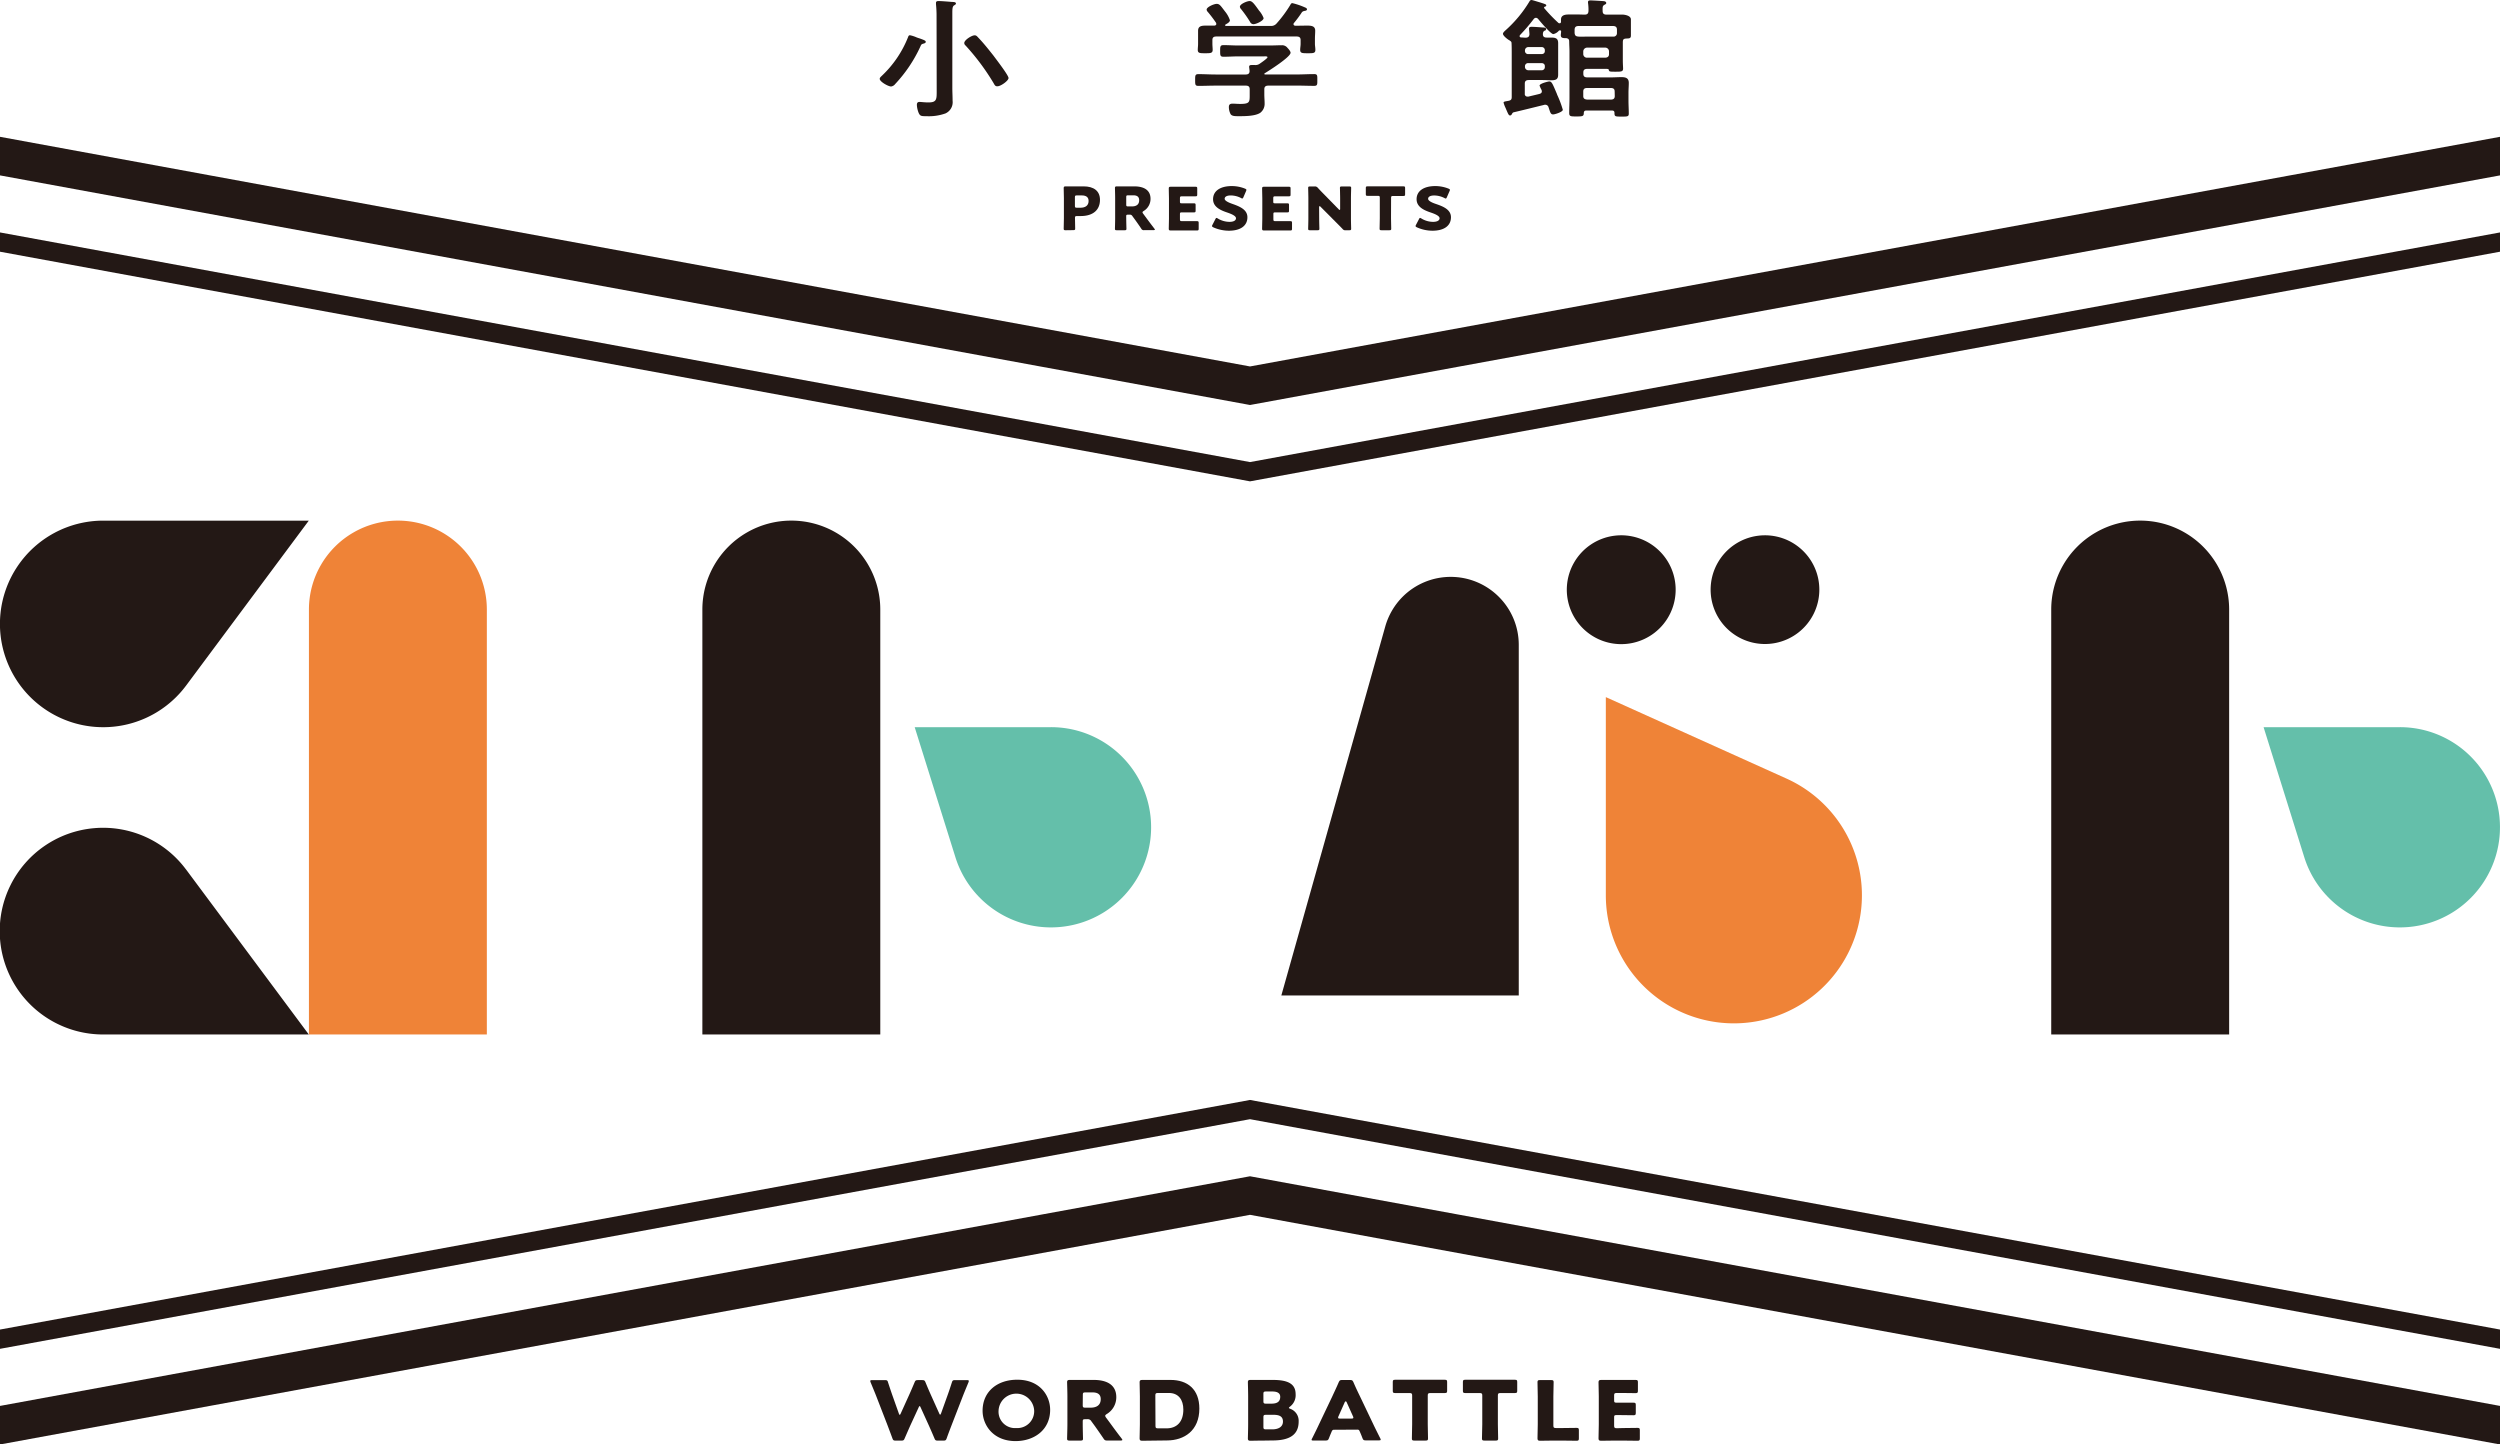
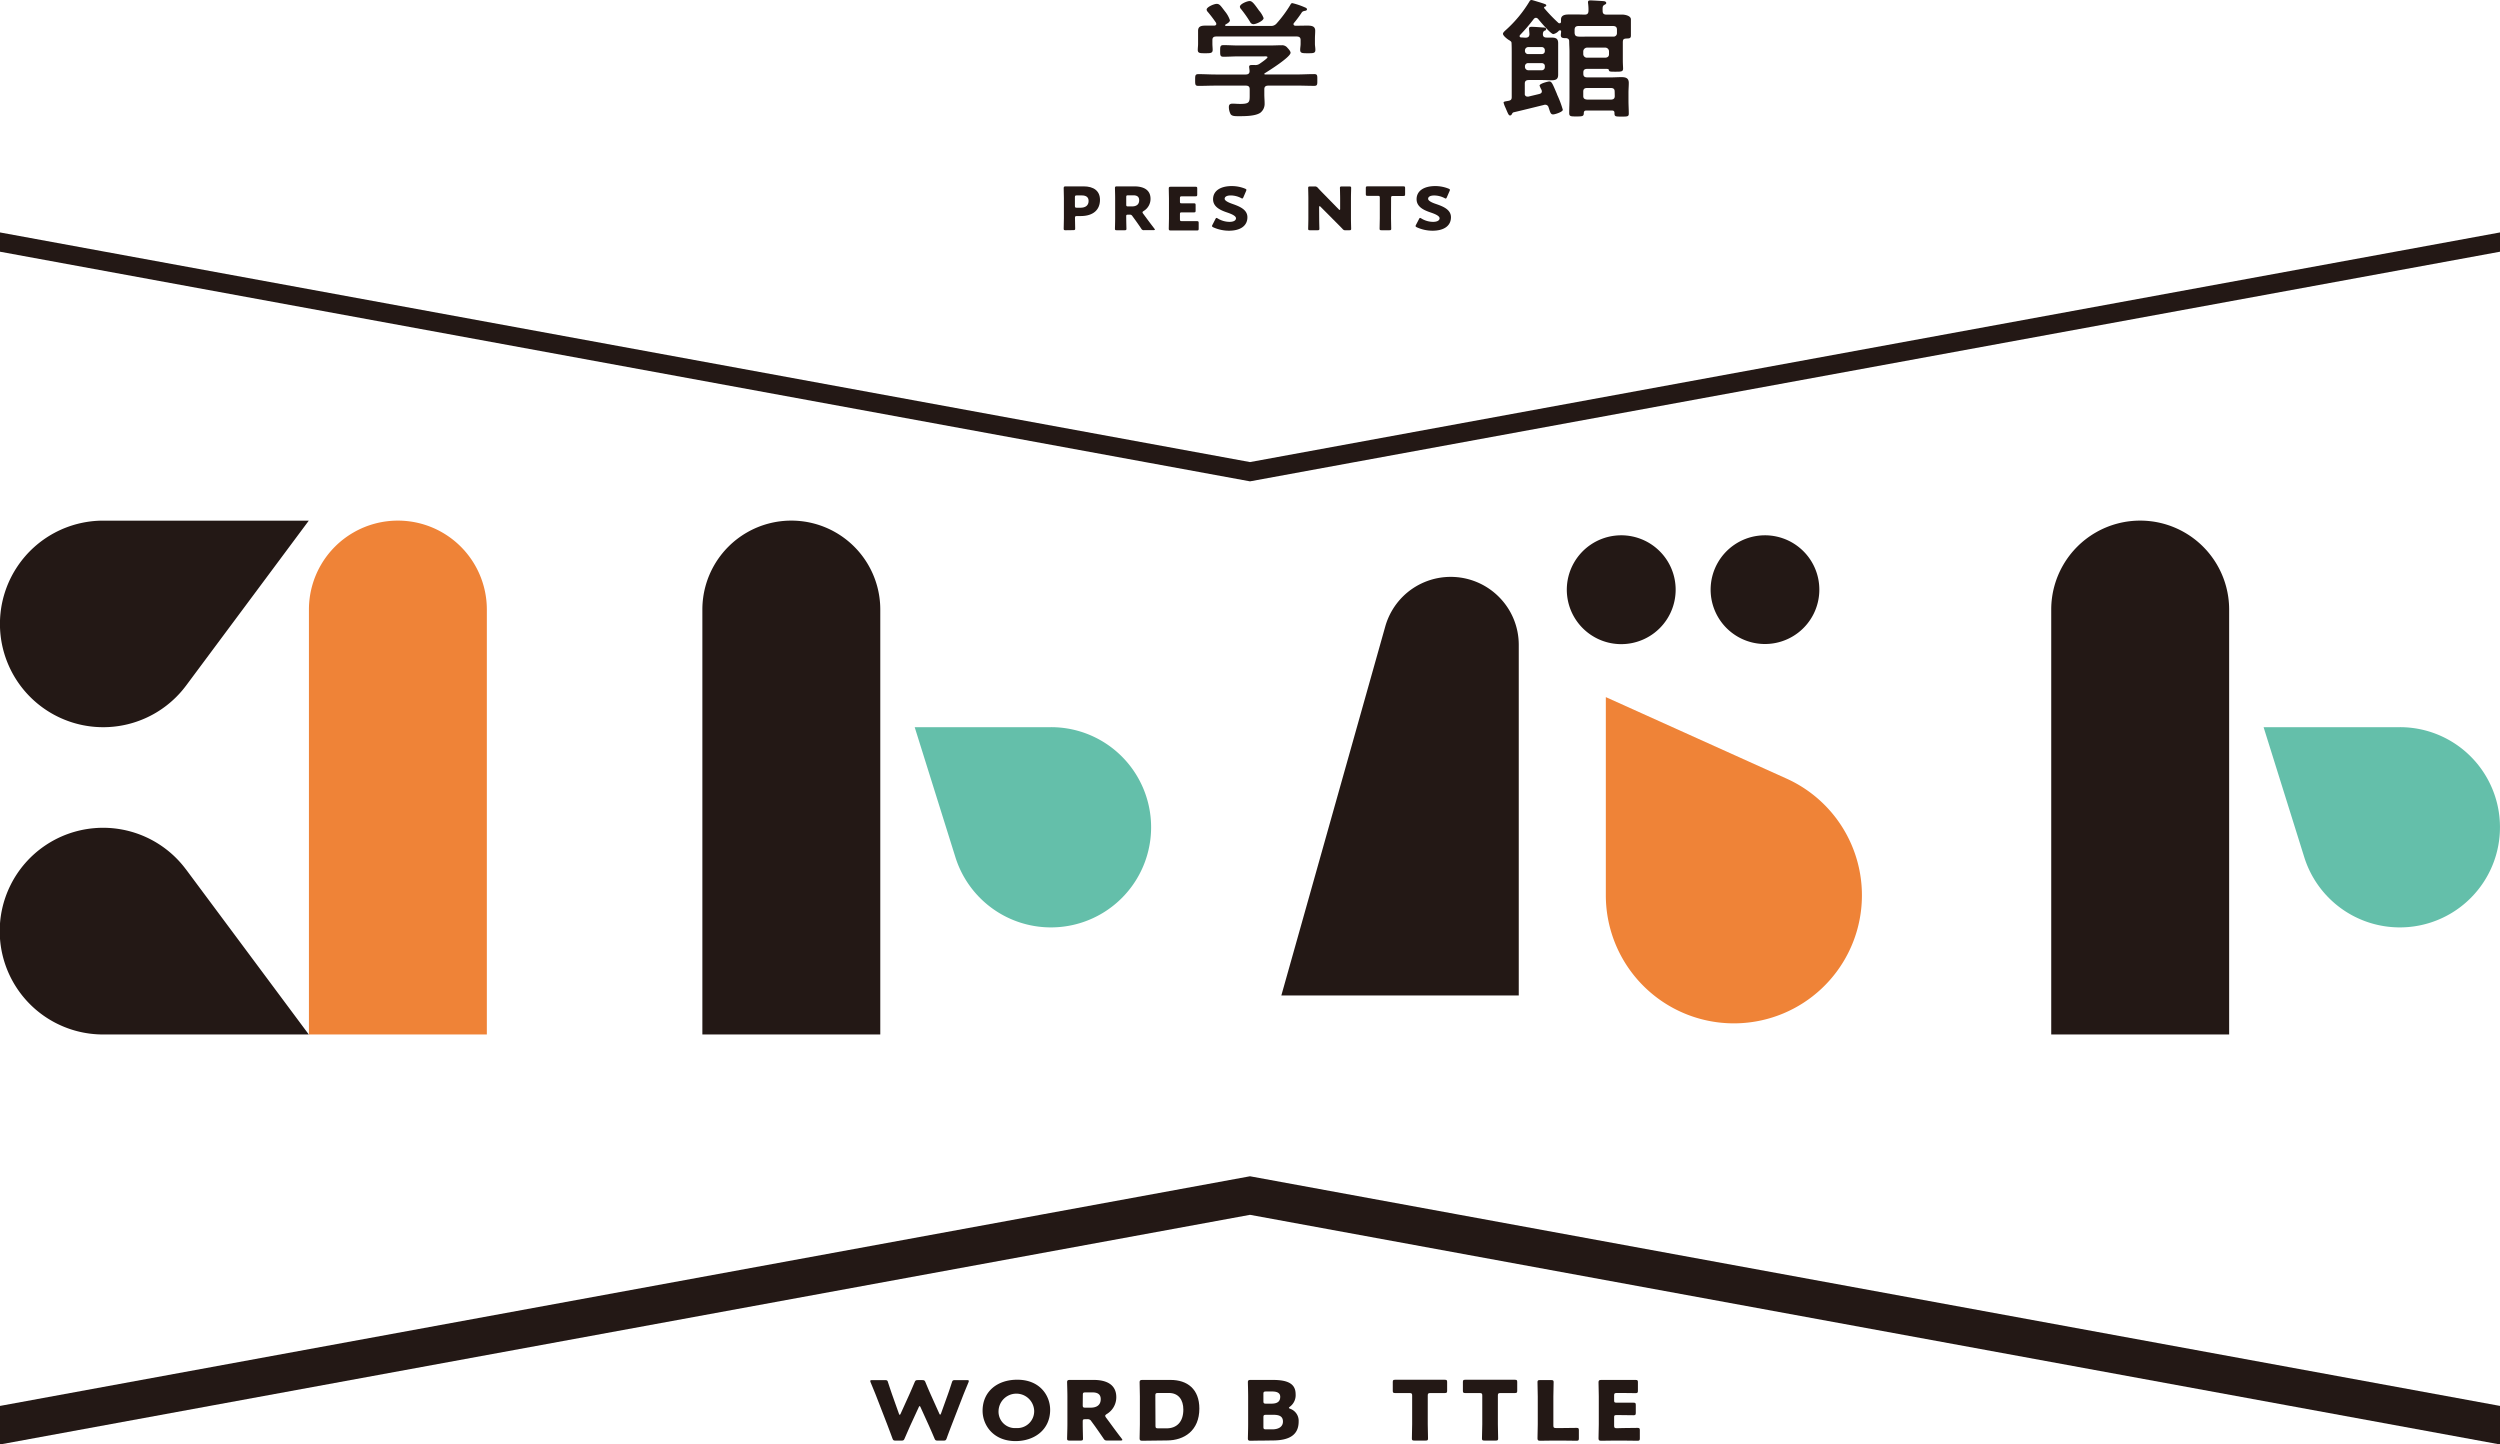
<svg xmlns="http://www.w3.org/2000/svg" viewBox="0 0 741.92 428.67">
  <g fill="#231815">
-     <path d="m370.96 108.75-370.96-68.15v11.45l370.96 68.14 370.96-68.14v-11.45z" />
    <path d="m370.96 137.13-370.96-68.15v5.72l370.96 68.15 370.96-68.15v-5.72z" />
-     <path d="m370.96 326.43-370.96 68.14v5.72l370.96-68.15 370.96 68.15v-5.72z" />
    <path d="m370.96 349.08-370.96 68.15v11.44l370.96-68.15 370.96 68.15v-11.44z" />
  </g>
  <path d="m332.92 224.5a29.67 29.67 0 0 0 -21-8.7h-40.47l12.08 38.58a29.72 29.72 0 1 0 49.39-29.88z" fill="#64bfaa" />
  <path d="m261.24 180.9a26.4 26.4 0 0 0 -52.8 0v126.1h52.8z" fill="#231815" />
  <path d="m733.22 224.5a29.67 29.67 0 0 0 -21-8.7h-40.46l12.07 38.58a29.72 29.72 0 1 0 49.39-29.88z" fill="#64bfaa" />
  <path d="m661.54 180.9a26.4 26.4 0 1 0 -52.8 0v126.1h52.8z" fill="#231815" />
  <path d="m144.48 180.9a26.4 26.4 0 1 0 -52.8 0v126.1h52.8z" fill="#ef8337" />
  <g fill="#231815">
    <path d="m55.19 203.51 36.45-49h-61a30.65 30.65 0 1 0 21.67 52.32 29.64 29.64 0 0 0 2.8-3.22z" />
    <path d="m55.19 258 36.45 49h-61a30.67 30.67 0 1 1 24.47-49.09z" />
    <path d="m497.28 175a16.15 16.15 0 1 1 -4.73-11.41 16.1 16.1 0 0 1 4.73 11.41z" />
    <path d="m539.92 175a16.13 16.13 0 1 1 -4.72-11.41 16.09 16.09 0 0 1 4.72 11.41z" />
    <path d="m444.8 177.11a20.19 20.19 0 0 0 -28.55 0 20.35 20.35 0 0 0 -5.14 8.78l-30.85 109.53h70.46v-104a20.12 20.12 0 0 0 -5.92-14.31z" />
  </g>
  <path d="m530.05 231-53.49-24.12v58.75a38 38 0 1 0 53.49-34.63z" fill="#ef8337" />
  <g fill="#231815">
-     <path d="m274.08 12.94c-.69.19-.69.3-1 1a41.59 41.59 0 0 1 -7.42 11 1.87 1.87 0 0 1 -1.2.73c-.86 0-3.39-1.43-3.39-2.27 0-.38.47-.73.73-1a31.89 31.89 0 0 0 7.69-11.4c.09-.27.21-.54.56-.54a9.2 9.2 0 0 1 1.93.62 9 9 0 0 0 1 .34c1.37.5 1.75.65 1.75 1s-.39.44-.65.52zm3.86-8.49c0-1.11-.08-2.3-.17-3.22 0-.12 0-.27 0-.39 0-.46.38-.53.81-.53.65 0 3.18.19 3.95.27.39 0 1.16 0 1.16.46 0 .27-.26.38-.56.57-.47.31-.51 1-.51 2.27v22.19c0 1.26.08 2.53.08 3.84a3.64 3.64 0 0 1 -2.14 3.76 14.78 14.78 0 0 1 -5.67.81c-1.41 0-1.84 0-2.27-1a7.23 7.23 0 0 1 -.52-2.31c0-.54.13-.92.82-.92.43 0 1.5.15 2.57.15 2.66 0 2.49-1 2.49-4zm18 21.16c-.6 0-.77-.39-1.11-1a68.17 68.17 0 0 0 -8.28-11.1 1 1 0 0 1 -.39-.73c0-.92 2.23-2.3 3.09-2.3.47 0 .73.31 1 .61 1.63 1.69 3.09 3.54 4.55 5.38.73 1 4.5 5.87 4.5 6.68s-2.3 2.46-3.3 2.46z" />
    <path d="m376.41 25.41c-.81 0-1.2.31-1.2 1.08v1.51c0 .92.09 1.84.09 2.76a3.32 3.32 0 0 1 -1.3 2.72c-1.5 1-4.59 1-6.39 1-1.12 0-2 0-2.41-.61a4.59 4.59 0 0 1 -.51-2.11c0-.69.3-1 1.12-1 .6 0 1.41.08 2.23.08 2.87 0 2.83-.58 2.83-2.73v-1.62c0-.77-.35-1.08-1.2-1.08h-8.8c-1.72 0-3.43.08-5.19.08-1 0-1-.38-1-1.73s0-1.76 1-1.76c1.72 0 3.43.11 5.19.11h8.8c.77 0 1.16-.3 1.16-1 0-.31-.13-1.12-.13-1.27 0-.46.34-.54.73-.54s.55 0 .81 0h.22a2.14 2.14 0 0 0 1.37-.38c.38-.27 2.32-1.58 2.32-1.92s-.6-.27-1.08-.27h-7.51c-1.45 0-3 .11-4.46.11-1 0-1-.46-1-1.72s0-1.73 1-1.73c1.5 0 3 .11 4.41.11h9.27c1.2 0 2.36-.07 3.56-.07a2 2 0 0 1 1.76.8c.35.35.9 1 .9 1.42 0 1.27-6.3 5.26-7.63 6.07a.3.3 0 0 0 -.17.23c0 .11.12.11.25.15h9.36c1.71 0 3.47-.11 5.19-.11 1 0 .94.46.94 1.76s.05 1.73-.94 1.73c-1.72 0-3.48-.08-5.19-.08zm11.59-17.81c1.24 0 2.31.16 2.31 1.5 0 .77-.08 1.57-.08 2.46v1.44c0 .57.13 1.19.13 1.8 0 1-.61 1-2.24 1s-2.27 0-2.27-1c0-.61.13-1.19.13-1.8v-1.1c0-.77-.39-1.07-1.2-1.07h-23.78c-.86 0-1.2.3-1.2 1.07v1.1c0 .61.08 1.22.08 1.8 0 1-.69 1-2.23 1s-2.19 0-2.19-1c0-.54.09-1.19.09-1.76v-1.48c0-.85 0-1.66 0-2.42 0-1.38 1-1.54 2.28-1.54h2.49c.34 0 .64-.15.64-.5a1.05 1.05 0 0 0 -.08-.34 38.08 38.08 0 0 0 -2.45-3.23 1.09 1.09 0 0 1 -.34-.69c0-.73 2.14-1.69 3-1.69s1.2.61 2.44 2.23a8.35 8.35 0 0 1 1.47 2.62c0 .58-.82 1-1.29 1.27a.25.25 0 0 0 -.13.23c0 .15.13.19.26.19h13.16a2.09 2.09 0 0 0 1.82-.69 36.93 36.93 0 0 0 4.12-5.57c.12-.23.25-.5.6-.5a21.7 21.7 0 0 1 3.64 1.23c.3.12.69.27.69.62s-.47.42-.73.46-.69.19-.86.53a33.38 33.38 0 0 1 -2.28 3.06.51.51 0 0 0 -.13.35c0 .31.25.42.51.46 1.17 0 2.37-.04 3.62-.04zm-16-.42a1.11 1.11 0 0 1 -1-.65 35.34 35.34 0 0 0 -2.7-3.84 1.19 1.19 0 0 1 -.34-.69c0-.81 2.14-1.69 2.91-1.69s1.46 1 2.62 2.61a2.56 2.56 0 0 0 .26.34 7.32 7.32 0 0 1 1.25 2.11c0 .81-2.23 1.81-3 1.81z" />
    <path d="m470.25 4.34c.82 0 1.12-.31 1.16-1.08a14.19 14.19 0 0 0 -.13-2.34 1 1 0 0 1 0-.34c0-.43.38-.46.77-.46s3.65.19 3.95.23.68.19.68.53-.21.35-.51.54c-.56.31-.6.58-.56 1.84 0 .77.34 1.08 1.2 1.08h1.72 3.17s2.3.15 2.3 1.42v2 1 1.81c0 1-.77.8-1.54.88s-.82.42-.86 1v2.84 2.61c0 1.08.08 2 .08 2.46 0 .88-.55.92-2.1.92-1.89 0-2.06 0-2.14-.58-.09-.34-1-.26-1.25-.26h-5.1c-.86 0-1.21.3-1.21 1.07v.38c0 .77.35 1.08 1.21 1.08h6.91c1.08 0 2.11-.08 3.18-.08 1.41 0 2.19.35 2.19 1.73 0 1-.09 1.92-.09 2.84v2.38c0 1.31.09 2.57.09 3.88 0 .88-.43.88-2.11.88-1.93 0-2.14 0-2.14-1.11 0-.5-.26-.69-.77-.69h-7.56c-.51 0-.72.19-.77.69 0 1-.3 1.07-2.19 1.07-1.67 0-2.14 0-2.14-1 0-1.5.08-3 .08-4.49v-13.79c0-1-.08-1.92-.08-2.73a.49.49 0 0 1 0-.23c0-.53-.17-.88-.86-1-.94 0-1.63 0-1.63-.88 0-.23.09-.84.09-1.15a.31.31 0 0 0 -.29-.29.62.62 0 0 0 -.39.12 3 3 0 0 1 -1.63 1c-.77 0-3.91-3.76-4.51-4.49a1 1 0 0 0 -.64-.35.94.94 0 0 0 -.69.39 53.85 53.85 0 0 1 -4 4.68.68.68 0 0 0 -.17.34c0 .31.22.43.52.43.47 0 .9.07 1.33.07.77-.07 1-.34 1.07-1 0-.31-.13-1.62-.13-1.65 0-.5.34-.58.77-.58.78 0 2.41.12 3.22.19.3 0 1.07 0 1.07.46s-.25.39-.51.54-.43.46-.43 1c0 .73.39 1 1.16 1h1.37c1.37 0 2 .34 2 1.65v3.15 3.22 3c0 1.31-.6 1.65-2 1.65-.9 0-1.8-.07-2.7-.07h-4c-.86 0-1.2.34-1.2 1.07v3a.74.74 0 0 0 .81.84h.3c1.08-.27 2.11-.5 3.18-.77.43-.11.77-.31.77-.77a1.63 1.63 0 0 0 -.08-.42 8.07 8.07 0 0 1 -.6-1.3c0-.58 2.48-1.23 2.91-1.23.73 0 1 .8 2.28 3.8 0 .11.13.34.25.61a29.24 29.24 0 0 1 1.46 4c0 .65-2.36 1.38-2.87 1.38-.77 0-.86-.65-1.37-2.15a1 1 0 0 0 -1-.73 1.37 1.37 0 0 0 -.43.08c-3 .73-5.88 1.46-8.84 2.15-.38.07-.47.34-.64.61a.57.57 0 0 1 -.52.35c-.38 0-.6-.58-1-1.5-.13-.27-.22-.54-.35-.81a7.93 7.93 0 0 1 -.56-1.53c0-.31.65-.35 1.42-.5s1-.42 1-1.12v-12.95c0-1 0-2-.05-3 0-.46-.17-.57-.55-.84-.6-.31-2-1.39-2-2 0-.38.6-.88.9-1.15a36.87 36.87 0 0 0 6.97-8.45.68.68 0 0 1 .6-.42c.26 0 2 .58 2.32.65 1.54.5 2.06.62 2.06.92s-.21.35-.43.43a.24.24 0 0 0 -.21.23v.15a46.84 46.84 0 0 0 4.2 4.38.52.52 0 0 0 .39.15c.3 0 .39-.19.43-.42a4.47 4.47 0 0 1 0-.73c0-1.23 1.15-1.46 2.27-1.46s2.1 0 3.18 0zm-12.79 11.71c.65 0 1-.35 1-.92v-.23a.92.92 0 0 0 -1-.93h-3.9a1 1 0 0 0 -1 .93v.23a.92.92 0 0 0 1 .92zm-3.9 2.68a.92.92 0 0 0 -1 .89v.3a1 1 0 0 0 1 .93h3.9a.92.92 0 0 0 1-.93v-.3c0-.54-.38-.89-1-.89zm26.3-8.86c0-.35 0-.66 0-1v-.08c0-.73-.38-1.07-1.2-1.07h-10.17c-.86 0-1.16.34-1.2 1.07v1c.09.77.35 1 1.16 1.07s1.76 0 2.62 0h5.23 2.41a1 1 0 0 0 1.15-.99zm-8.79 4.26a1.17 1.17 0 0 0 -1.21 1.07v.92a1.1 1.1 0 0 0 1.21 1h5.27c.73 0 1.16-.38 1.16-1v-.92a1.12 1.12 0 0 0 -1.16-1.07zm8.11 13.05c0-.77-.35-1.07-1.21-1.07h-6.9c-.86 0-1.21.3-1.21 1.07v1.31c0 .73.35 1 1.21 1.07h6.93c.86 0 1.21-.34 1.21-1.07z" />
    <path d="m316.24 68.33c-.45 0-.57-.08-.57-.45 0-.12.06-2.15.06-3.08v-6c0-.94-.06-2.89-.06-3 0-.37.14-.49.55-.49h2.78 2.58c3 0 4.86 1.34 4.86 4 0 2.85-1.87 4.81-5.75 4.81h-1.08c-.49 0-.59.09-.59.53 0 1.07.06 3.08.06 3.2 0 .37-.12.45-.57.45zm2.76-7.21c0 .44.1.53.59.53h1.06c1.5 0 2.41-.69 2.41-2 0-1.06-.62-1.66-2.07-1.66h-1.4c-.49 0-.59.09-.59.53z" />
    <path d="m334.23 64.8c0 .93.06 3 .06 3.08 0 .37-.12.45-.57.45h-2.27c-.45 0-.57-.08-.57-.45 0-.12.06-2.15.06-3.08v-6c0-.94-.06-2.89-.06-3 0-.37.14-.49.55-.49h2.78 2.38c2.68 0 4.85.95 4.85 3.7a4.18 4.18 0 0 1 -2.05 3.61c-.24.16-.33.26-.33.39a.74.74 0 0 0 .17.37l.65.88c.83 1.13 1.48 2 2.7 3.59.1.15.16.23.16.3s-.14.15-.41.15h-2.76a.82.82 0 0 1 -.89-.46c-.79-1.17-1.44-2.1-2-2.86l-.61-.83a.85.85 0 0 0 -.9-.44h-.38c-.49 0-.57.07-.57.51zm0-4.07c0 .44.1.53.59.53h1.1c1.24 0 2.15-.51 2.15-1.83 0-1.08-.69-1.47-1.75-1.47h-1.5c-.49 0-.59.09-.59.53z" />
    <path d="m352.18 65.63h3.05c.42 0 .5.11.5.51v1.75c0 .4-.08.51-.5.51h-3.05-2-2.78c-.41 0-.55-.12-.55-.49 0-.13.06-2.08.06-3v-6c0-.94-.06-2.89-.06-3 0-.37.14-.49.55-.49h2.78 1.58 3.05c.41 0 .49.11.49.51v1.82c0 .4-.08.51-.49.51-.14 0-2.13 0-3.05 0h-1c-.49 0-.59.09-.59.53v1.08c0 .4.08.47.53.47h.57 3.06c.41 0 .49.1.49.51v1.67c0 .41-.08.51-.49.51h-3.06-.57c-.45 0-.53.07-.53.48v1.59c0 .44.1.53.59.53z" />
    <path d="m370.19 64.47c0 2.5-2 4-5.52 4a11.38 11.38 0 0 1 -4.59-1c-.27-.14-.39-.23-.39-.39a.84.84 0 0 1 .12-.35l.88-1.71c.12-.23.2-.35.32-.35a.93.93 0 0 1 .39.17 6.77 6.77 0 0 0 3.49 1c1.18 0 1.91-.4 1.91-1.07s-1.2-1.24-2.8-1.77c-1.85-.64-4-1.61-4-3.88 0-2.49 2.19-3.9 5.56-3.9a10.52 10.52 0 0 1 3.92.76c.28.12.41.21.41.37a1.15 1.15 0 0 1 -.09.34l-.8 1.85c-.12.25-.2.37-.34.37a.82.82 0 0 1 -.37-.15 6.84 6.84 0 0 0 -3-.76c-1.35 0-1.85.46-1.85 1s1.05 1.08 2.27 1.5c2.04.72 4.48 1.64 4.48 3.97z" />
-     <path d="m379.88 65.63h3.06c.41 0 .49.11.49.51v1.75c0 .4-.08.51-.49.51h-3.06-2-2.78c-.42 0-.55-.12-.55-.49 0-.13.06-2.08.06-3v-6c0-.94-.06-2.89-.06-3 0-.37.13-.49.55-.49h2.78 1.57 3.06c.41 0 .49.11.49.51v1.82c0 .4-.08.51-.49.51-.14 0-2.13 0-3.06 0h-1c-.5 0-.59.09-.59.53v1.08c0 .4.07.47.53.47h.61 3.05c.42 0 .49.1.49.51v1.67c0 .41-.07.51-.49.51h-3.05-.57c-.46 0-.53.07-.53.48v1.59c0 .44.09.53.59.53z" />
    <path d="m391.49 64.8c0 .93.06 3 .06 3.08 0 .37-.12.45-.57.45h-2.19c-.45 0-.57-.08-.57-.45 0-.12.06-2.15.06-3.08v-5.94c0-.93-.06-3-.06-3.08 0-.37.12-.44.57-.44h1.3a1.05 1.05 0 0 1 1 .4c.73.8 1.42 1.5 2.13 2.22l4.09 4.18a.42.42 0 0 0 .26.16c.08 0 .14-.09.14-.28v-3.16c0-.93-.06-3-.06-3.08 0-.37.12-.44.57-.44h2.19c.45 0 .57.07.57.44 0 .12-.06 2.15-.06 3.08v5.94c0 .93.06 3 .06 3.08 0 .37-.12.45-.57.45h-1a1 1 0 0 1 -1-.41c-.71-.74-1.36-1.39-2.17-2.2l-4.37-4.39a.34.34 0 0 0 -.24-.14c-.1 0-.16.09-.16.28z" />
    <path d="m412.81 64.8c0 .93.06 3 .06 3.08 0 .37-.12.45-.57.45h-2.3c-.46 0-.58-.08-.58-.45 0-.12.06-2.15.06-3.08v-6.15c0-.44-.1-.53-.59-.53h-.41c-.71 0-2.52 0-2.66 0-.41 0-.49-.11-.49-.51v-1.8c0-.4.08-.51.49-.51h3.05 4.57 3.06c.41 0 .49.11.49.51v1.84c0 .4-.08.51-.49.51-.14 0-2 0-2.66 0h-.42c-.49 0-.59.09-.59.53z" />
    <path d="m430.6 64.47c0 2.5-2 4-5.51 4a11.35 11.35 0 0 1 -4.59-1c-.28-.14-.4-.23-.4-.39a.84.84 0 0 1 .12-.35l.89-1.71c.12-.23.2-.35.31-.35a1 1 0 0 1 .4.17 6.71 6.71 0 0 0 3.48 1c1.19 0 1.92-.4 1.92-1.07s-1.22-1.24-2.82-1.77c-1.85-.64-4-1.61-4-3.88 0-2.49 2.19-3.9 5.56-3.9a10.6 10.6 0 0 1 3.92.76c.27.12.41.21.41.37a1 1 0 0 1 -.1.34l-.81 1.86c-.12.25-.19.37-.33.37a.85.85 0 0 1 -.38-.15 6.8 6.8 0 0 0 -3-.76c-1.36 0-1.85.46-1.85 1s1 1.08 2.26 1.5c2.08.71 4.52 1.63 4.52 3.96z" />
    <path d="m270.17 423c-.57 1.27-1 2.29-1.69 3.85-.24.59-.38.68-1.09.68h-1.49c-.71 0-.85-.09-1.07-.7-.57-1.56-.95-2.54-1.44-3.85l-3.4-8.78c-.44-1.12-.85-2.09-1.61-3.94a1.17 1.17 0 0 1 -.11-.42c0-.22.19-.27.63-.27h3.65c.7 0 .84.1 1 .71.55 1.68.85 2.56 1.2 3.58l2 5.63c.11.27.19.39.27.39s.16-.12.27-.36l2.45-5.41c.52-1.15.93-2.1 1.67-3.85.24-.59.38-.69 1.08-.69h1.09c.71 0 .85.1 1.09.69.71 1.73 1.15 2.73 1.66 3.87l2.4 5.34c.11.24.19.36.27.36s.17-.12.28-.39l2-5.58c.36-1 .66-1.9 1.2-3.58.19-.61.33-.71 1-.71h3.4c.44 0 .63.05.63.27a1.17 1.17 0 0 1 -.11.42c-.76 1.85-1.17 2.82-1.61 3.94l-3.4 8.78c-.49 1.29-.9 2.34-1.44 3.85-.22.61-.36.7-1.07.7h-1.48c-.71 0-.85-.09-1.09-.68-.66-1.56-1.12-2.61-1.66-3.82l-2.43-5.34c-.11-.27-.19-.39-.3-.39s-.19.12-.3.39z" />
    <path d="m311.65 418.39c0 5.94-4.71 9.28-10.27 9.28-6.67 0-9.78-4.8-9.78-9 0-5.8 4.47-9.21 10.24-9.21 6.76-.04 9.81 4.71 9.81 8.93zm-15.31.26a4.87 4.87 0 0 0 5.23 5.15 5 5 0 0 0 5.34-5.15 5.29 5.29 0 0 0 -10.57 0z" />
    <path d="m321.32 422.65c0 1.29.08 4.09.08 4.26 0 .52-.17.61-.79.61h-3.14c-.62 0-.79-.09-.79-.61 0-.17.09-3 .09-4.26v-8.28c0-1.3-.09-4-.09-4.17 0-.51.2-.68.77-.68h3.84 3.29c3.71 0 6.7 1.32 6.7 5.12a5.79 5.79 0 0 1 -2.83 5c-.33.22-.46.36-.46.53a1.11 1.11 0 0 0 .24.52l.9 1.21c1.15 1.56 2 2.76 3.73 5 .14.2.22.32.22.42s-.19.19-.57.19h-3.81c-.71 0-.88-.09-1.23-.63-1.09-1.61-2-2.9-2.75-3.95l-.84-1.14a1.2 1.2 0 0 0 -1.26-.61h-.52c-.68 0-.78.1-.78.71zm0-5.63c0 .61.13.73.81.73h1.53c1.71 0 3-.7 3-2.53 0-1.49-1-2-2.43-2h-2.07c-.68 0-.81.12-.81.73z" />
    <path d="m342.8 427.52c-1.25 0-3.65.05-3.84.05-.57 0-.76-.17-.76-.68 0-.17.08-2.87.08-4.17v-8.35c0-1.3-.08-4-.08-4.17 0-.51.19-.68.76-.68h3.84 4.58c5 0 8.55 2.73 8.55 8.51 0 6.48-4.44 9.45-9.64 9.45zm.11-4.36c0 .61.14.73.82.73h2.45c3 0 5-1.85 5-5.58 0-2.87-1.42-4.92-4.28-4.92h-3.21c-.68 0-.82.12-.82.73z" />
    <path d="m374.94 427.52c-1.26 0-3.65.05-3.84.05-.58 0-.77-.17-.77-.68 0-.17.08-2.87.08-4.17v-8.35c0-1.3-.08-4-.08-4.17 0-.51.19-.68.77-.68h3.84 2.77c4.25 0 6.79 1 6.79 4.22a4.25 4.25 0 0 1 -1.67 3.7c-.21.17-.32.27-.32.37s.13.17.43.29a3.79 3.79 0 0 1 2.46 3.76c0 3.94-2.7 5.62-7.71 5.62zm0-11.69c0 .61.14.73.82.73h1.55c1.83 0 2.62-.68 2.62-2.05 0-1-.76-1.56-2.34-1.56h-1.83c-.68 0-.82.12-.82.73zm0 7.62c0 .61.14.74.82.74h1.77c2 0 3.21-.83 3.21-2.32 0-1.27-.73-2-2.75-2h-2.23c-.68 0-.82.12-.82.73z" />
-     <path d="m396 424.31a.7.7 0 0 0 -.79.51c-.19.46-.41.93-.82 2-.25.59-.38.68-1.09.68h-3.43c-.44 0-.63 0-.63-.24a1 1 0 0 1 .17-.41c1-2 1.55-3.12 2-4.1l4-8.4c.51-1.13 1.17-2.47 1.87-4.12.28-.59.41-.69 1.12-.69h2.15c.71 0 .85.1 1.12.69.71 1.65 1.36 3 1.85 4l4 8.38c.51 1.08 1.06 2.17 2.07 4.2a1 1 0 0 1 .16.41c0 .2-.19.24-.63.24h-3.7c-.71 0-.85-.09-1.09-.68-.41-1.09-.63-1.56-.82-2s-.3-.51-.79-.51zm1.22-4a1 1 0 0 0 -.11.42c0 .21.19.26.63.26h3.26c.43 0 .63-.05.63-.26a1 1 0 0 0 -.11-.42l-1.86-4.14c-.08-.2-.19-.29-.3-.29s-.21.09-.3.29z" />
    <path d="m423.71 422.65c0 1.29.08 4.09.08 4.26 0 .52-.16.61-.79.61h-3.21c-.63 0-.79-.09-.79-.61 0-.17.08-3 .08-4.26v-8.5c0-.61-.14-.74-.82-.74h-.57c-1 0-3.48 0-3.68 0-.57 0-.68-.14-.68-.7v-2.54c0-.56.11-.7.68-.7h4.23 6.31 4.23c.57 0 .68.14.68.7v2.54c0 .56-.11.7-.68.7-.19 0-2.7 0-3.68 0h-.57c-.68 0-.82.13-.82.74z" />
    <path d="m444.52 422.65c0 1.29.08 4.09.08 4.26 0 .52-.16.61-.79.61h-3.22c-.62 0-.79-.09-.79-.61 0-.17.09-3 .09-4.26v-8.5c0-.61-.14-.74-.82-.74h-.57c-1 0-3.49 0-3.68 0-.57 0-.68-.14-.68-.7v-2.54c0-.56.11-.7.68-.7h4.22 6.32 4.22c.58 0 .68.14.68.7v2.54c0 .56-.1.7-.68.7-.19 0-2.69 0-3.67 0h-.58c-.68 0-.81.13-.81.74z" />
    <path d="m460.88 427.52c-1.25 0-3.65.05-3.84.05-.57 0-.76-.17-.76-.68 0-.17.08-2.87.08-4.17v-8.28c0-1.29-.08-4.1-.08-4.27 0-.51.16-.61.79-.61h3.21c.63 0 .79.1.79.61 0 .17-.08 3-.08 4.27v8.62c0 .61.14.74.82.74h1.85c1.28 0 4-.05 4.22-.05.57 0 .68.14.68.7v2.42c0 .56-.11.7-.68.7-.19 0-2.94-.05-4.22-.05z" />
    <path d="m481.74 423.8c1.28 0 4-.05 4.23-.05.57 0 .68.14.68.7v2.42c0 .56-.11.7-.68.7-.2 0-3-.05-4.23-.05h-2.74c-1.26 0-3.65.05-3.84.05-.58 0-.77-.17-.77-.68 0-.17.08-2.87.08-4.17v-8.35c0-1.3-.08-4-.08-4.17 0-.51.19-.68.77-.68h3.84 2.17 4.23c.57 0 .68.14.68.7v2.51c0 .56-.11.71-.68.71-.19 0-2.94-.05-4.23-.05h-1.33c-.68 0-.82.12-.82.73v1.49c0 .56.11.66.74.66h.79 4.22c.57 0 .68.14.68.7v2.32c0 .56-.11.71-.68.71-.19 0-2.94-.05-4.22-.05h-.79c-.63 0-.74.09-.74.65v2.51c0 .61.14.74.82.74z" />
  </g>
</svg>